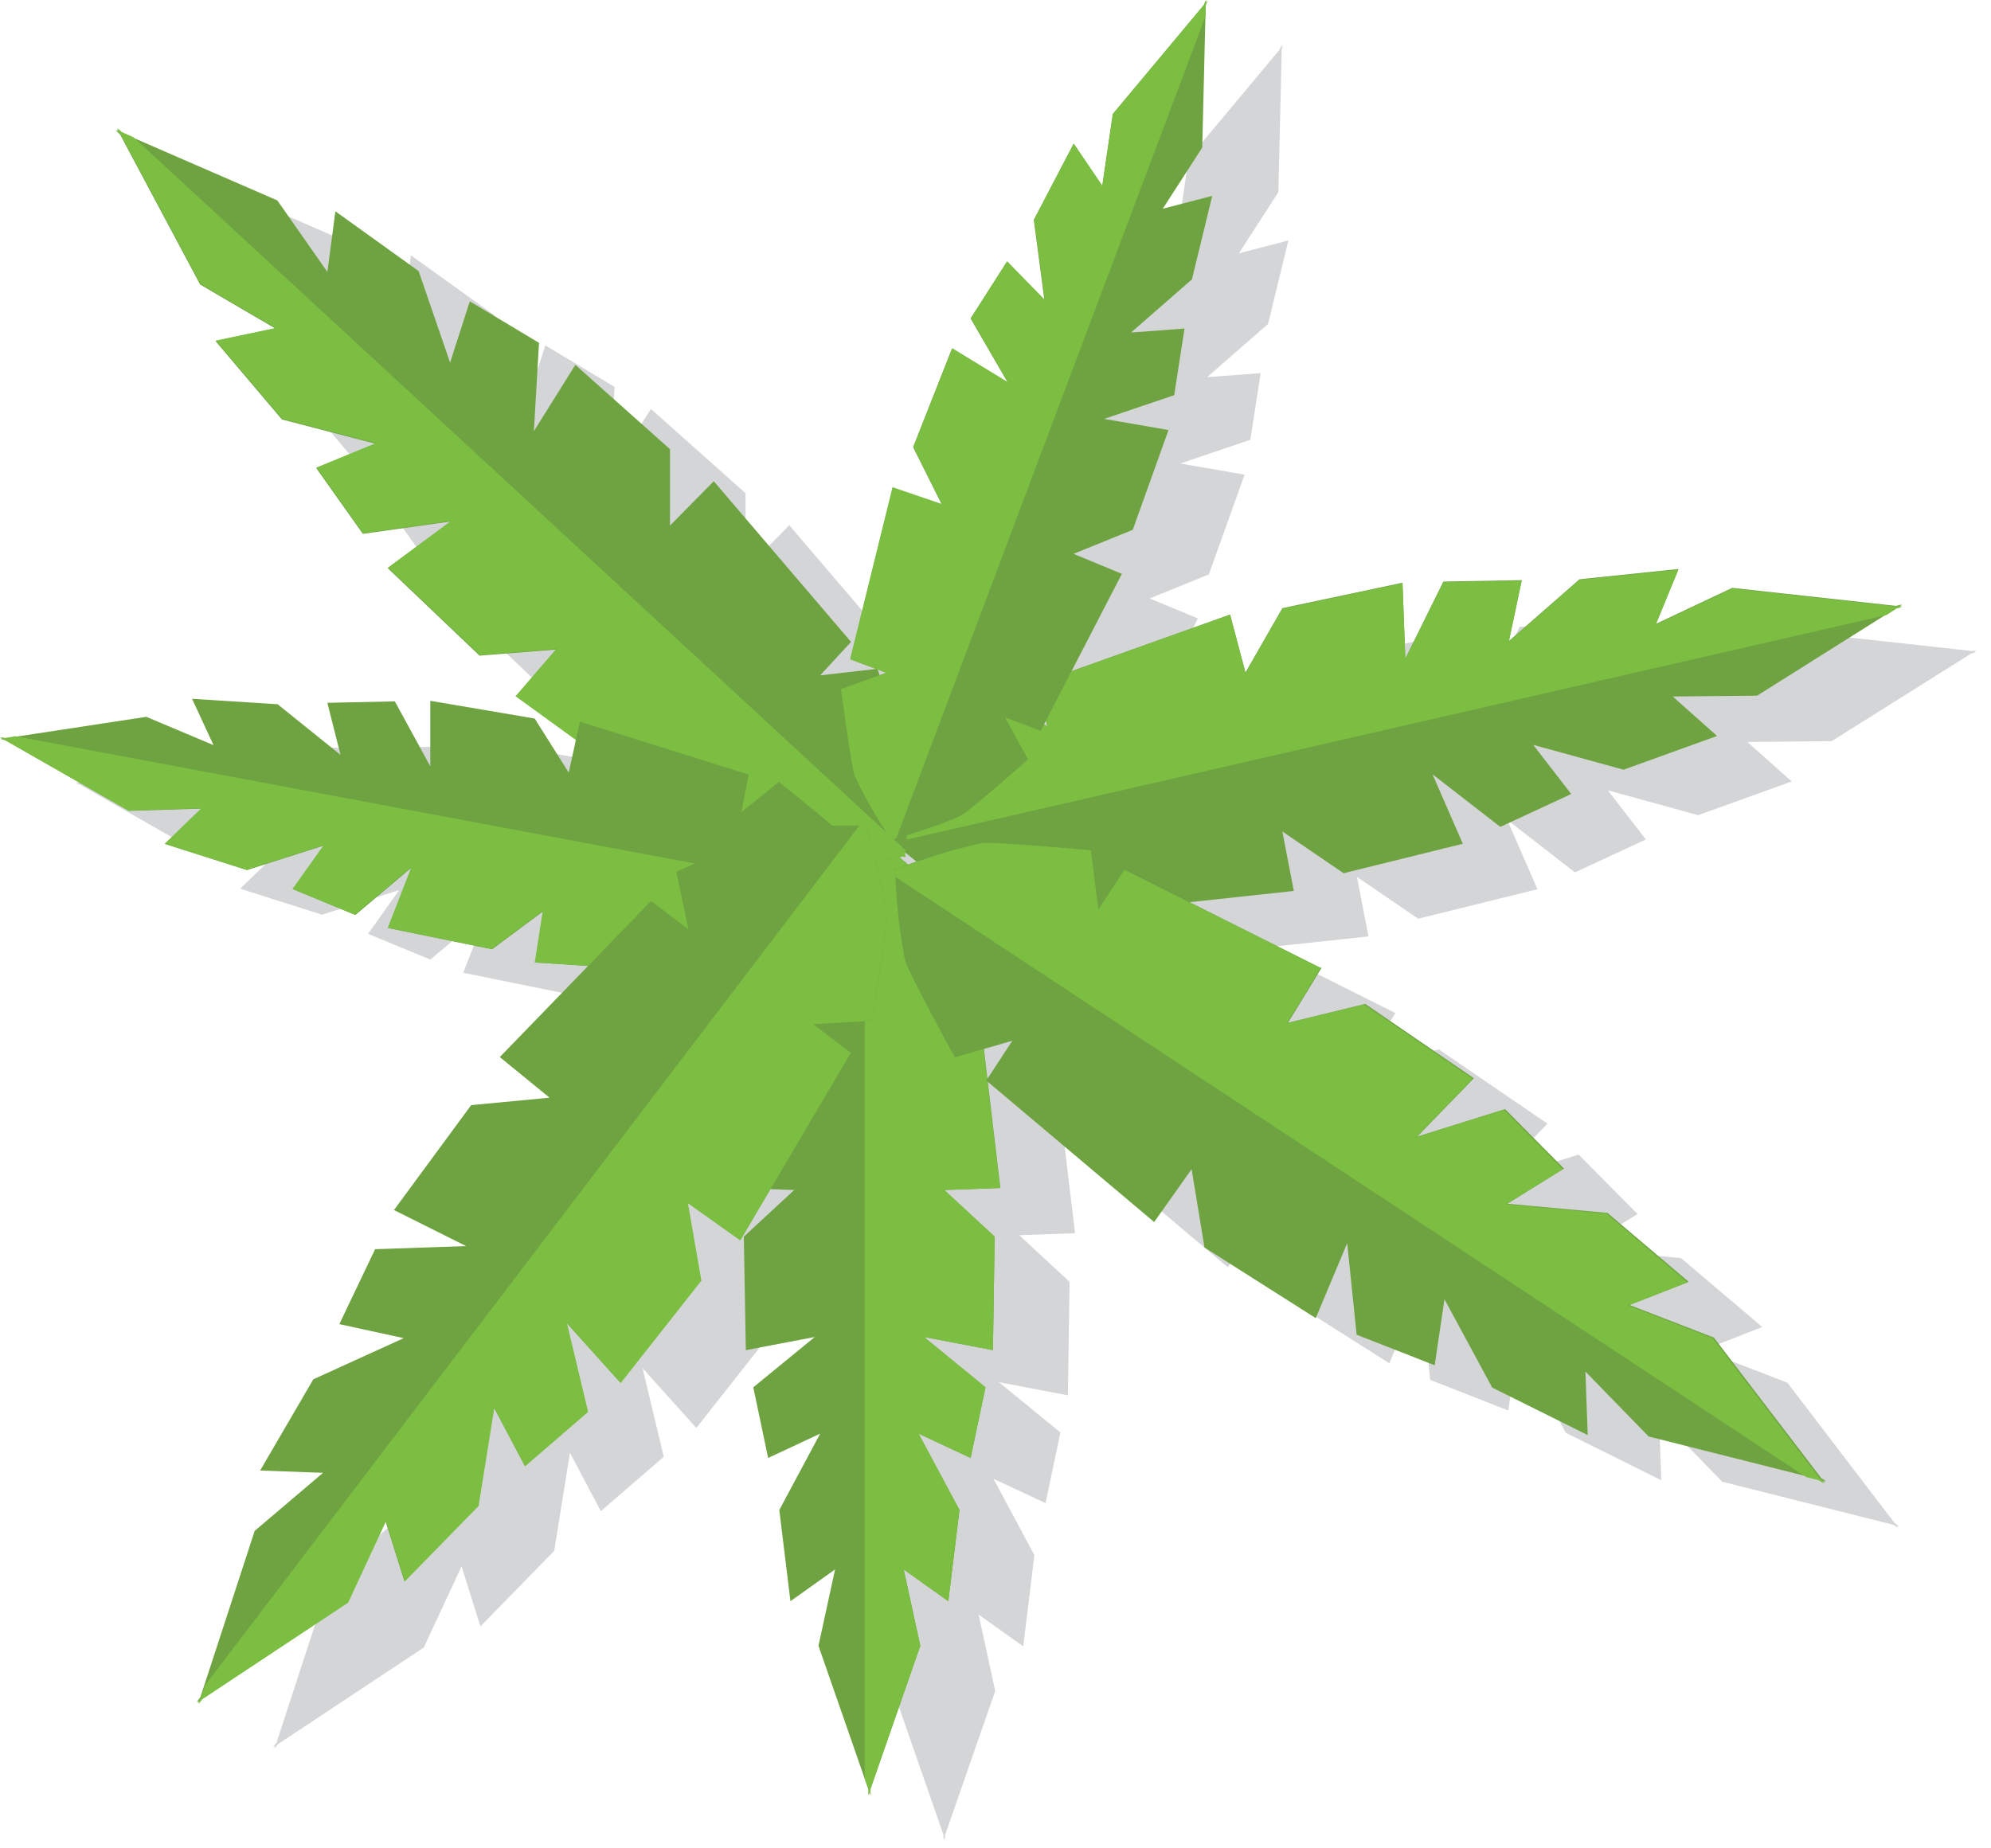
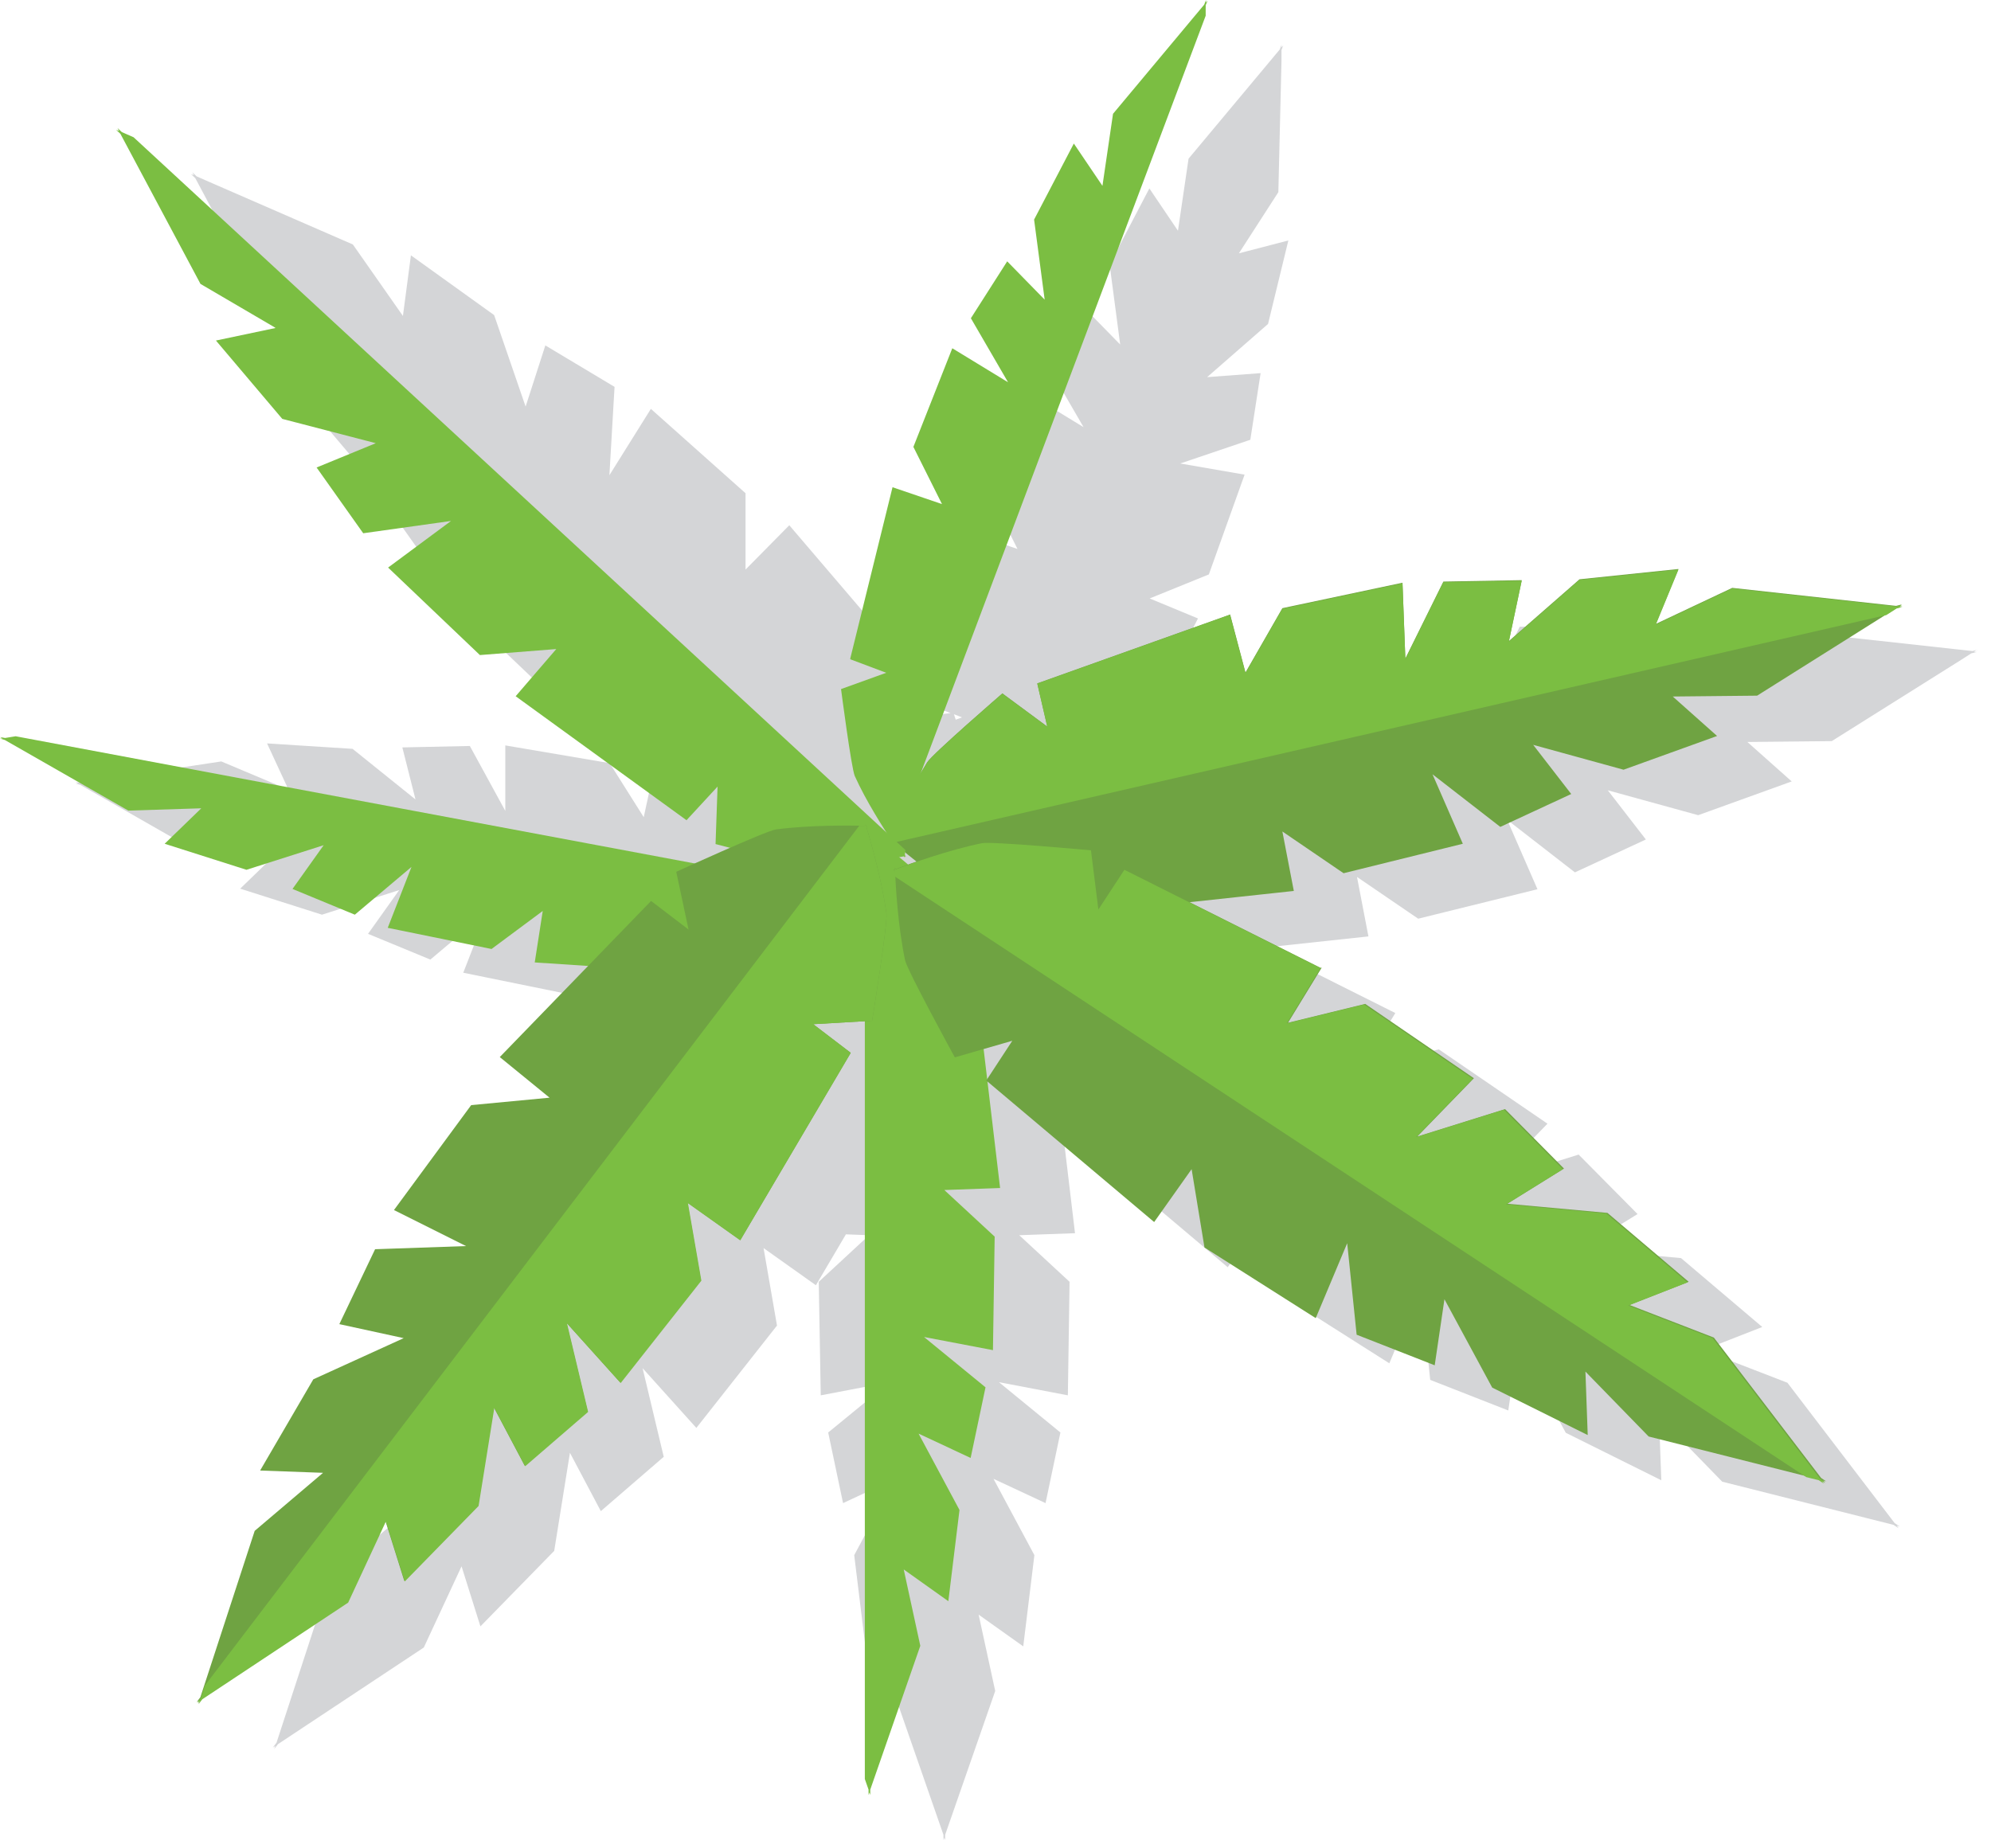
<svg xmlns="http://www.w3.org/2000/svg" width="154" height="143" viewBox="0 0 154 143" fill="none">
  <g clip-path="url(#clip0_2558_2649)">
-     <path opacity="0.2" d="M153.008 50.26L152.566 50.37L139.89 48.977L133.984 51.764L135.732 47.517L128.078 48.313L122.614 53.091L123.609 48.379L117.548 48.49L114.606 54.44L114.385 48.578L105.094 50.547L102.24 55.524L101.046 51.012L88.768 55.392L92.662 47.848L88.923 46.3L93.502 44.442L96.267 36.721L91.29 35.859L96.71 34.023L97.506 28.868L93.37 29.178L98.081 25.063L99.652 18.604L95.825 19.599L98.878 14.866L99.121 4.69V3.871L99.254 3.517L99.121 3.672V3.473L98.988 3.827L91.932 12.277L91.113 17.852L88.901 14.578L85.826 20.462L86.645 26.656L83.747 23.692L80.938 28.094L83.813 33.049L79.5 30.417L76.491 38.049L78.703 42.473L74.876 41.168L71.602 54.44L73.527 55.17L69.28 55.657L71.669 53.069L61.05 40.637L57.666 44.066V38.159L50.344 31.633L47.136 36.766L47.534 29.93L42.181 26.723L40.655 31.456L38.221 24.378L31.784 19.754L31.165 24.444L27.294 18.914L16.122 14.047L15.215 13.649L14.883 13.339L14.994 13.56L14.773 13.472L15.105 13.782L21.299 25.395L27.116 28.802L22.493 29.775L27.625 35.837L34.859 37.717L30.28 39.597L33.886 44.685L40.677 43.734L35.81 47.34L42.911 54.109L48.818 53.644L45.676 57.294L50.344 60.679L49.791 63.222L47.158 59.042L39.084 57.67V62.736L36.341 57.714L31.12 57.825L32.138 61.851L27.271 57.936L20.657 57.515L22.316 61.099L17.118 58.909L7.053 60.435L6.234 60.568L5.858 60.502L6.035 60.612H5.836L6.212 60.723L15.768 66.187L21.409 66.01L18.578 68.753L24.904 70.766L30.877 68.863L28.466 72.248L33.288 74.239L37.668 70.545L35.832 75.257L43.862 76.893L47.822 73.951L47.203 77.933L51.406 78.221L44.548 85.299L48.397 88.441L42.336 89.016L36.363 97.134L41.938 99.922L34.903 100.165L32.138 105.961L37.115 107.045L30.125 110.23L26.011 117.287L30.877 117.464L25.59 121.954L21.387 134.829L21.1 135.205L21.299 135.072L21.21 135.316L21.498 134.94L32.78 127.463L35.7 121.18L37.16 125.826L42.867 119.986L44.084 112.398L46.473 116.911L51.339 112.708L49.702 105.85L53.861 110.473L60.099 102.554L59.06 96.559L63.108 99.435L65.43 95.497L67.222 95.564L63.329 99.169L63.484 107.952L68.815 106.934L64.059 110.827L65.209 116.291L69.235 114.411L66.072 120.317L66.935 127.374L70.386 124.919L69.103 130.825L72.974 141.952V142.372L73.04 142.173L73.106 142.372V141.952L76.978 130.825L75.695 124.919L79.146 127.374L80.008 120.317L76.845 114.411L80.871 116.291L82.021 110.827L77.265 106.934L82.597 107.952L82.729 99.169L78.836 95.564L83.15 95.409L82.176 87.246L94.962 98.041L97.86 93.949L98.856 100.01L107.461 105.474L109.894 99.678L110.624 106.757L116.663 109.124L117.415 104.014L121.11 110.85L128.498 114.522L128.321 109.611L133.21 114.632L146.46 117.973L146.859 118.238L146.704 118.039L146.947 118.105L146.549 117.84L138.254 106.978L131.728 104.456L136.307 102.665L130.024 97.334L122.282 96.626L126.662 93.927L122.105 89.326L115.314 91.449L119.694 86.936L111.288 81.185L105.315 82.645L107.925 78.376L97.816 73.31L105.846 72.447L104.961 67.846L109.695 71.076L118.92 68.797L116.575 63.422L121.817 67.492L127.304 64.948L124.361 61.143L131.352 63.068L138.585 60.457L135.157 57.405L141.682 57.338L151.681 51.056L152.477 50.547L152.92 50.437H152.677L152.876 50.282L153.008 50.26ZM86.866 59.683L86.623 59.506L86.755 59.241L86.866 59.683ZM76.093 70.346C75.872 70.147 75.628 69.969 75.407 69.77C75.54 69.748 75.673 69.726 75.761 69.704L75.85 69.793C75.85 69.793 75.85 69.726 75.85 69.704C75.872 69.704 75.916 69.704 75.938 69.704L75.85 69.616C75.85 69.616 75.85 69.483 75.872 69.416C76.137 69.638 76.425 69.881 76.734 70.124C76.491 70.213 76.27 70.301 76.049 70.368L76.093 70.346ZM74.412 55.502L73.925 55.679C73.859 55.502 73.814 55.347 73.792 55.259L74.412 55.502ZM82.243 86.826L81.977 84.592L84.123 83.972L82.243 86.826Z" fill="#282F39" />
-     <path d="M77.376 91.913L75.651 77.358H72.487L75.518 74.769C75.518 74.769 72.399 68.907 71.912 68.421C70.275 66.784 68.085 65.147 67.311 64.594V64.483C67.311 64.483 67.267 64.527 67.245 64.527C67.223 64.527 67.201 64.483 67.178 64.483V64.594C66.404 65.147 64.214 66.784 62.577 68.421C62.091 68.907 58.971 74.769 58.971 74.769L62.002 77.358H58.839L57.113 91.913L61.427 92.068L57.534 95.674L57.688 104.456L63.02 103.439L58.264 107.332L59.414 112.796L63.44 110.916L60.277 116.822L61.139 123.879L64.59 121.423L63.307 127.33L67.178 138.456V138.877L67.245 138.678L67.311 138.877V138.456L71.182 127.33L69.899 121.423L73.35 123.879L74.213 116.822L71.05 110.916L75.076 112.796L76.226 107.332L71.47 103.439L76.801 104.456L76.934 95.674L73.041 92.068L77.354 91.913H77.376Z" fill="#6FA342" />
+     <path opacity="0.2" d="M153.008 50.26L152.566 50.37L139.89 48.977L133.984 51.764L135.732 47.517L128.078 48.313L122.614 53.091L123.609 48.379L117.548 48.49L114.606 54.44L105.094 50.547L102.24 55.524L101.046 51.012L88.768 55.392L92.662 47.848L88.923 46.3L93.502 44.442L96.267 36.721L91.29 35.859L96.71 34.023L97.506 28.868L93.37 29.178L98.081 25.063L99.652 18.604L95.825 19.599L98.878 14.866L99.121 4.69V3.871L99.254 3.517L99.121 3.672V3.473L98.988 3.827L91.932 12.277L91.113 17.852L88.901 14.578L85.826 20.462L86.645 26.656L83.747 23.692L80.938 28.094L83.813 33.049L79.5 30.417L76.491 38.049L78.703 42.473L74.876 41.168L71.602 54.44L73.527 55.17L69.28 55.657L71.669 53.069L61.05 40.637L57.666 44.066V38.159L50.344 31.633L47.136 36.766L47.534 29.93L42.181 26.723L40.655 31.456L38.221 24.378L31.784 19.754L31.165 24.444L27.294 18.914L16.122 14.047L15.215 13.649L14.883 13.339L14.994 13.56L14.773 13.472L15.105 13.782L21.299 25.395L27.116 28.802L22.493 29.775L27.625 35.837L34.859 37.717L30.28 39.597L33.886 44.685L40.677 43.734L35.81 47.34L42.911 54.109L48.818 53.644L45.676 57.294L50.344 60.679L49.791 63.222L47.158 59.042L39.084 57.67V62.736L36.341 57.714L31.12 57.825L32.138 61.851L27.271 57.936L20.657 57.515L22.316 61.099L17.118 58.909L7.053 60.435L6.234 60.568L5.858 60.502L6.035 60.612H5.836L6.212 60.723L15.768 66.187L21.409 66.01L18.578 68.753L24.904 70.766L30.877 68.863L28.466 72.248L33.288 74.239L37.668 70.545L35.832 75.257L43.862 76.893L47.822 73.951L47.203 77.933L51.406 78.221L44.548 85.299L48.397 88.441L42.336 89.016L36.363 97.134L41.938 99.922L34.903 100.165L32.138 105.961L37.115 107.045L30.125 110.23L26.011 117.287L30.877 117.464L25.59 121.954L21.387 134.829L21.1 135.205L21.299 135.072L21.21 135.316L21.498 134.94L32.78 127.463L35.7 121.18L37.16 125.826L42.867 119.986L44.084 112.398L46.473 116.911L51.339 112.708L49.702 105.85L53.861 110.473L60.099 102.554L59.06 96.559L63.108 99.435L65.43 95.497L67.222 95.564L63.329 99.169L63.484 107.952L68.815 106.934L64.059 110.827L65.209 116.291L69.235 114.411L66.072 120.317L66.935 127.374L70.386 124.919L69.103 130.825L72.974 141.952V142.372L73.04 142.173L73.106 142.372V141.952L76.978 130.825L75.695 124.919L79.146 127.374L80.008 120.317L76.845 114.411L80.871 116.291L82.021 110.827L77.265 106.934L82.597 107.952L82.729 99.169L78.836 95.564L83.15 95.409L82.176 87.246L94.962 98.041L97.86 93.949L98.856 100.01L107.461 105.474L109.894 99.678L110.624 106.757L116.663 109.124L117.415 104.014L121.11 110.85L128.498 114.522L128.321 109.611L133.21 114.632L146.46 117.973L146.859 118.238L146.704 118.039L146.947 118.105L146.549 117.84L138.254 106.978L131.728 104.456L136.307 102.665L130.024 97.334L122.282 96.626L126.662 93.927L122.105 89.326L115.314 91.449L119.694 86.936L111.288 81.185L105.315 82.645L107.925 78.376L97.816 73.31L105.846 72.447L104.961 67.846L109.695 71.076L118.92 68.797L116.575 63.422L121.817 67.492L127.304 64.948L124.361 61.143L131.352 63.068L138.585 60.457L135.157 57.405L141.682 57.338L151.681 51.056L152.477 50.547L152.92 50.437H152.677L152.876 50.282L153.008 50.26ZM86.866 59.683L86.623 59.506L86.755 59.241L86.866 59.683ZM76.093 70.346C75.872 70.147 75.628 69.969 75.407 69.77C75.54 69.748 75.673 69.726 75.761 69.704L75.85 69.793C75.85 69.793 75.85 69.726 75.85 69.704C75.872 69.704 75.916 69.704 75.938 69.704L75.85 69.616C75.85 69.616 75.85 69.483 75.872 69.416C76.137 69.638 76.425 69.881 76.734 70.124C76.491 70.213 76.27 70.301 76.049 70.368L76.093 70.346ZM74.412 55.502L73.925 55.679C73.859 55.502 73.814 55.347 73.792 55.259L74.412 55.502ZM82.243 86.826L81.977 84.592L84.123 83.972L82.243 86.826Z" fill="#282F39" />
    <path d="M75.653 77.358H72.489L75.52 74.769C75.52 74.769 72.401 68.907 71.914 68.421C70.277 66.784 68.087 65.147 67.313 64.594V64.483C67.313 64.483 67.269 64.527 67.246 64.527C67.224 64.527 67.202 64.483 67.18 64.483V64.594C67.18 64.594 67.003 64.727 66.893 64.793V137.638L67.18 138.456V138.877L67.246 138.678L67.313 138.877V138.456L71.184 127.33L69.901 121.423L73.352 123.879L74.215 116.822L71.051 110.916L75.077 112.796L76.228 107.332L71.472 103.439L76.803 104.456L76.936 95.674L73.042 92.068L77.356 91.913L75.63 77.358H75.653Z" fill="#7BBE42" />
    <path d="M95.163 47.538L80.231 52.87L81.005 56.21L77.532 53.644C77.532 53.644 72.112 58.333 71.714 58.975C70.387 61.099 69.192 63.797 68.794 64.771H68.684C68.684 64.771 68.728 64.837 68.75 64.859C68.75 64.881 68.728 64.925 68.706 64.948H68.816C69.591 65.611 71.847 67.536 73.971 68.863C74.612 69.261 81.536 71.12 81.536 71.12L83.527 67.293L84.301 70.633L100.074 68.93L99.189 64.328L103.923 67.558L113.147 65.279L110.802 59.904L116.045 63.974L121.531 61.43L118.589 57.626L125.579 59.55L132.813 56.94L129.384 53.887L135.91 53.821L146.705 47.029L147.148 46.919H146.904L147.103 46.764L146.661 46.875L133.985 45.481L128.079 48.268L129.827 44.021L122.173 44.817L116.709 49.596L117.704 44.884L111.643 44.994L108.701 50.945L108.48 45.083L99.189 47.052L96.335 52.029L95.141 47.516L95.163 47.538Z" fill="#6FA342" />
    <path d="M80.231 52.892L81.005 56.232L77.532 53.666C77.532 53.666 72.112 58.355 71.714 58.997C70.387 61.121 69.192 63.819 68.794 64.793H68.684C68.684 64.793 68.728 64.859 68.75 64.881C68.75 64.903 68.728 64.948 68.706 64.97H68.816C68.816 64.97 68.993 65.103 69.104 65.191L145.909 47.583L146.705 47.074L147.148 46.963H146.904L147.103 46.808L146.661 46.919L133.985 45.525L128.079 48.312L129.827 44.065L122.173 44.862L116.709 49.64L117.704 44.928L111.643 45.038L108.701 50.989L108.48 45.127L99.189 47.096L96.335 52.073L95.141 47.56L80.209 52.892H80.231Z" fill="#7BBE42" />
    <path d="M102.146 74.88L86.971 67.271L84.958 70.345L84.383 65.766C84.383 65.766 76.729 65.058 75.955 65.213C73.322 65.744 70.358 66.828 69.318 67.226L69.208 67.16C69.208 67.16 69.208 67.226 69.208 67.271C69.186 67.271 69.141 67.293 69.119 67.315L69.23 67.381C69.274 68.487 69.451 71.651 70.004 74.283C70.159 75.057 73.853 81.804 73.853 81.804L78.299 80.521L76.286 83.596L89.272 94.546L92.169 90.454L93.165 96.515L101.77 101.979L104.203 96.183L104.933 103.262L110.972 105.629L111.725 100.519L115.419 107.354L122.807 111.026L122.63 106.115L127.519 111.137L140.77 114.477L141.168 114.743L141.013 114.544L141.256 114.61L140.858 114.345L132.563 103.483L126.037 100.961L130.616 99.169L124.334 93.838L116.591 93.13L120.971 90.409L116.414 85.808L109.623 87.932L114.003 83.419L105.597 77.668L99.624 79.128L102.235 74.858L102.146 74.88Z" fill="#6FA342" />
    <path d="M86.971 67.293L84.958 70.367L84.383 65.788C84.383 65.788 76.729 65.08 75.955 65.235C73.322 65.766 70.358 66.85 69.318 67.248L69.208 67.182C69.208 67.182 69.208 67.248 69.208 67.293C69.186 67.293 69.141 67.315 69.119 67.337L69.23 67.403C69.23 67.514 69.23 67.669 69.23 67.823L139.708 114.278L140.681 114.521L141.079 114.787L140.925 114.588L141.168 114.654L140.77 114.389L132.474 103.527L125.949 101.005L130.528 99.213L124.245 93.882L116.503 93.174L120.883 90.454L116.326 85.852L109.535 87.976L113.915 83.463L105.509 77.712L99.536 79.172L102.146 74.902L86.971 67.293Z" fill="#7BBE42" />
-     <path d="M39.879 53.843L53.107 63.444L55.496 60.855L55.341 65.302C55.341 65.302 62.486 67.182 63.261 67.138C65.827 67.027 68.835 66.474 69.897 66.253L69.986 66.342C69.986 66.342 69.986 66.275 69.986 66.253C70.008 66.253 70.052 66.253 70.074 66.253L69.986 66.165C70.118 65.103 70.45 62.072 70.34 59.484C70.317 58.71 67.862 51.742 67.862 51.742L63.438 52.25L65.827 49.662L55.209 37.23L51.824 40.659V34.752L44.502 28.227L41.294 33.359L41.693 26.523L36.339 23.316L34.813 28.05L32.38 20.971L25.942 16.348L25.323 21.037L21.452 15.507L9.396 10.264L9.064 9.955L9.174 10.176L8.953 10.087L9.285 10.397L15.479 22.011L21.297 25.417L16.673 26.391L21.805 32.452L29.039 34.332L24.46 36.212L28.066 41.3L34.857 40.349L29.99 43.955L37.091 50.724L42.998 50.259L39.856 53.909L39.879 53.843Z" fill="#6FA342" />
    <path d="M53.113 63.444L55.502 60.856L55.347 65.302C55.347 65.302 62.493 67.182 63.267 67.138C65.833 67.027 68.841 66.474 69.903 66.253L69.992 66.342C69.992 66.342 69.992 66.275 69.992 66.253C70.014 66.253 70.058 66.253 70.08 66.253L69.992 66.165C69.992 66.054 70.014 65.921 70.036 65.766L10.331 10.618L9.424 10.22L9.092 9.91L9.203 10.132L8.981 10.043L9.313 10.353L15.507 21.966L21.325 25.373L16.702 26.346L21.834 32.408L29.067 34.288L24.488 36.168L28.094 41.256L34.885 40.305L30.019 43.911L37.12 50.68L43.026 50.215L39.885 53.865L53.113 63.466V63.444Z" fill="#7BBE42" />
-     <path d="M41.358 74.46L55.006 75.367L55.559 72.469L57.418 75.698C57.418 75.698 63.324 73.84 63.855 73.486C65.624 72.27 67.505 70.522 68.146 69.925H68.235C68.235 69.925 68.213 69.903 68.191 69.859C68.191 69.859 68.235 69.814 68.257 69.792H68.168C67.792 68.974 66.664 66.673 65.448 64.881C65.094 64.35 60.249 60.501 60.249 60.501L57.351 62.824L57.904 59.926L44.853 55.834L43.99 59.771L41.358 55.59L33.283 54.219V59.285L30.54 54.263L25.32 54.374L26.337 58.4L21.471 54.484L14.856 54.064L16.515 57.648L11.317 55.458L0.433 57.117L0.057 57.05L0.234 57.161H0.035L0.411 57.272L9.968 62.736L15.608 62.559L12.777 65.302L19.104 67.315L25.076 65.412L22.665 68.797L27.488 70.788L31.868 67.093L30.032 71.805L38.062 73.442L42.021 70.5L41.402 74.482L41.358 74.46Z" fill="#6FA342" />
    <path d="M55.01 75.367L55.563 72.469L57.421 75.699C57.421 75.699 63.327 73.84 63.858 73.487C65.628 72.27 67.508 70.522 68.15 69.925H68.238C68.238 69.925 68.216 69.903 68.194 69.859C68.194 69.859 68.238 69.814 68.26 69.792H68.172C68.172 69.792 68.083 69.593 68.039 69.483L1.211 56.962L0.392 57.095L0.016 57.028L0.193 57.139H-0.006L0.37 57.249L9.927 62.713L15.568 62.536L12.736 65.279L19.063 67.293L25.035 65.39L22.624 68.775L27.447 70.766L31.827 67.071L29.991 71.783L38.02 73.42L41.98 70.478L41.361 74.46L55.01 75.367Z" fill="#7BBE42" />
-     <path d="M69.057 37.739L65.783 51.012L68.548 52.051L65.053 53.312C65.053 53.312 65.849 59.44 66.115 60.037C66.999 62.006 68.393 64.152 68.88 64.904V64.992C68.88 64.992 68.88 64.992 68.924 64.97C68.924 64.992 68.968 65.014 68.968 65.037L69.012 64.948C69.875 64.705 72.331 64.019 74.299 63.112C74.897 62.846 79.52 58.754 79.52 58.754L77.728 55.502L80.493 56.542L86.776 44.397L83.037 42.849L87.616 40.991L90.382 33.27L85.404 32.408L90.824 30.572L91.62 25.417L87.484 25.727L92.195 21.613L93.766 15.153L89.939 16.149L92.992 11.415L93.257 0.42L93.39 0.066L93.257 0.221V0.022L93.124 0.376L86.068 8.826L85.249 14.401L83.037 11.127L79.962 17.011L80.781 23.205L77.883 20.241L75.074 24.643L77.949 29.598L73.636 26.966L70.627 34.598L72.839 39.022L69.012 37.717L69.057 37.739Z" fill="#6FA342" />
    <path d="M65.783 51.011L68.548 52.051L65.053 53.312C65.053 53.312 65.849 59.44 66.115 60.037C66.999 62.006 68.393 64.151 68.88 64.904V64.992C68.88 64.992 68.88 64.992 68.924 64.97C68.924 64.992 68.968 65.014 68.968 65.036L69.012 64.948C69.012 64.948 69.212 64.904 69.322 64.859L93.257 1.217V0.398L93.412 0.044L93.279 0.199V0L93.147 0.354L86.09 8.804L85.272 14.379L83.059 11.105L79.985 16.989L80.803 23.183L77.905 20.219L75.096 24.621L77.972 29.576L73.658 26.944L70.649 34.575L72.862 39L69.035 37.695L65.761 50.967L65.783 51.011Z" fill="#7BBE42" />
    <path d="M57.261 95.94L65.8 81.451L62.902 79.239L67.459 78.973C67.459 78.973 68.676 71.474 68.565 70.677C68.211 68.045 67.327 65.037 67.017 63.975L67.083 63.886C67.083 63.886 67.017 63.886 66.973 63.886C66.973 63.864 66.973 63.82 66.951 63.798L66.884 63.886C65.778 63.864 62.637 63.82 60.004 64.174C59.23 64.284 52.306 67.448 52.306 67.448L53.258 71.916L50.36 69.704L38.657 81.782L42.507 84.924L36.445 85.499L30.473 93.617L36.047 96.404L29.013 96.648L26.247 102.444L31.225 103.528L24.234 106.713L20.12 113.77L24.987 113.947L19.7 118.437L15.497 131.312L15.209 131.688L15.408 131.555L15.32 131.798L15.607 131.422L26.889 123.945L29.809 117.663L31.269 122.308L36.976 116.468L38.193 108.881L40.582 113.394L45.449 109.191L43.812 102.333L47.971 106.956L54.209 99.037L53.169 93.042L57.217 95.918L57.261 95.94Z" fill="#6FA342" />
    <path d="M65.797 81.451L62.899 79.239L67.456 78.973C67.456 78.973 68.673 71.474 68.562 70.677C68.208 68.045 67.323 65.037 67.014 63.975L67.08 63.886C67.08 63.886 67.014 63.886 66.969 63.886C66.969 63.864 66.969 63.82 66.947 63.798L66.881 63.886C66.77 63.886 66.615 63.886 66.461 63.886L15.847 130.405L15.538 131.356L15.25 131.732L15.449 131.599L15.361 131.843L15.648 131.467L26.93 123.99L29.85 117.707L31.31 122.353L37.017 116.513L38.234 108.925L40.623 113.438L45.49 109.235L43.853 102.377L48.011 107.001L54.25 99.081L53.21 93.086L57.258 95.962L65.797 81.473V81.451Z" fill="#7BBE42" />
  </g>
  <defs>
    <clipPath id="clip0_2558_2649">
      <rect width="153.057" height="142.35" fill="white" />
    </clipPath>
  </defs>
</svg>